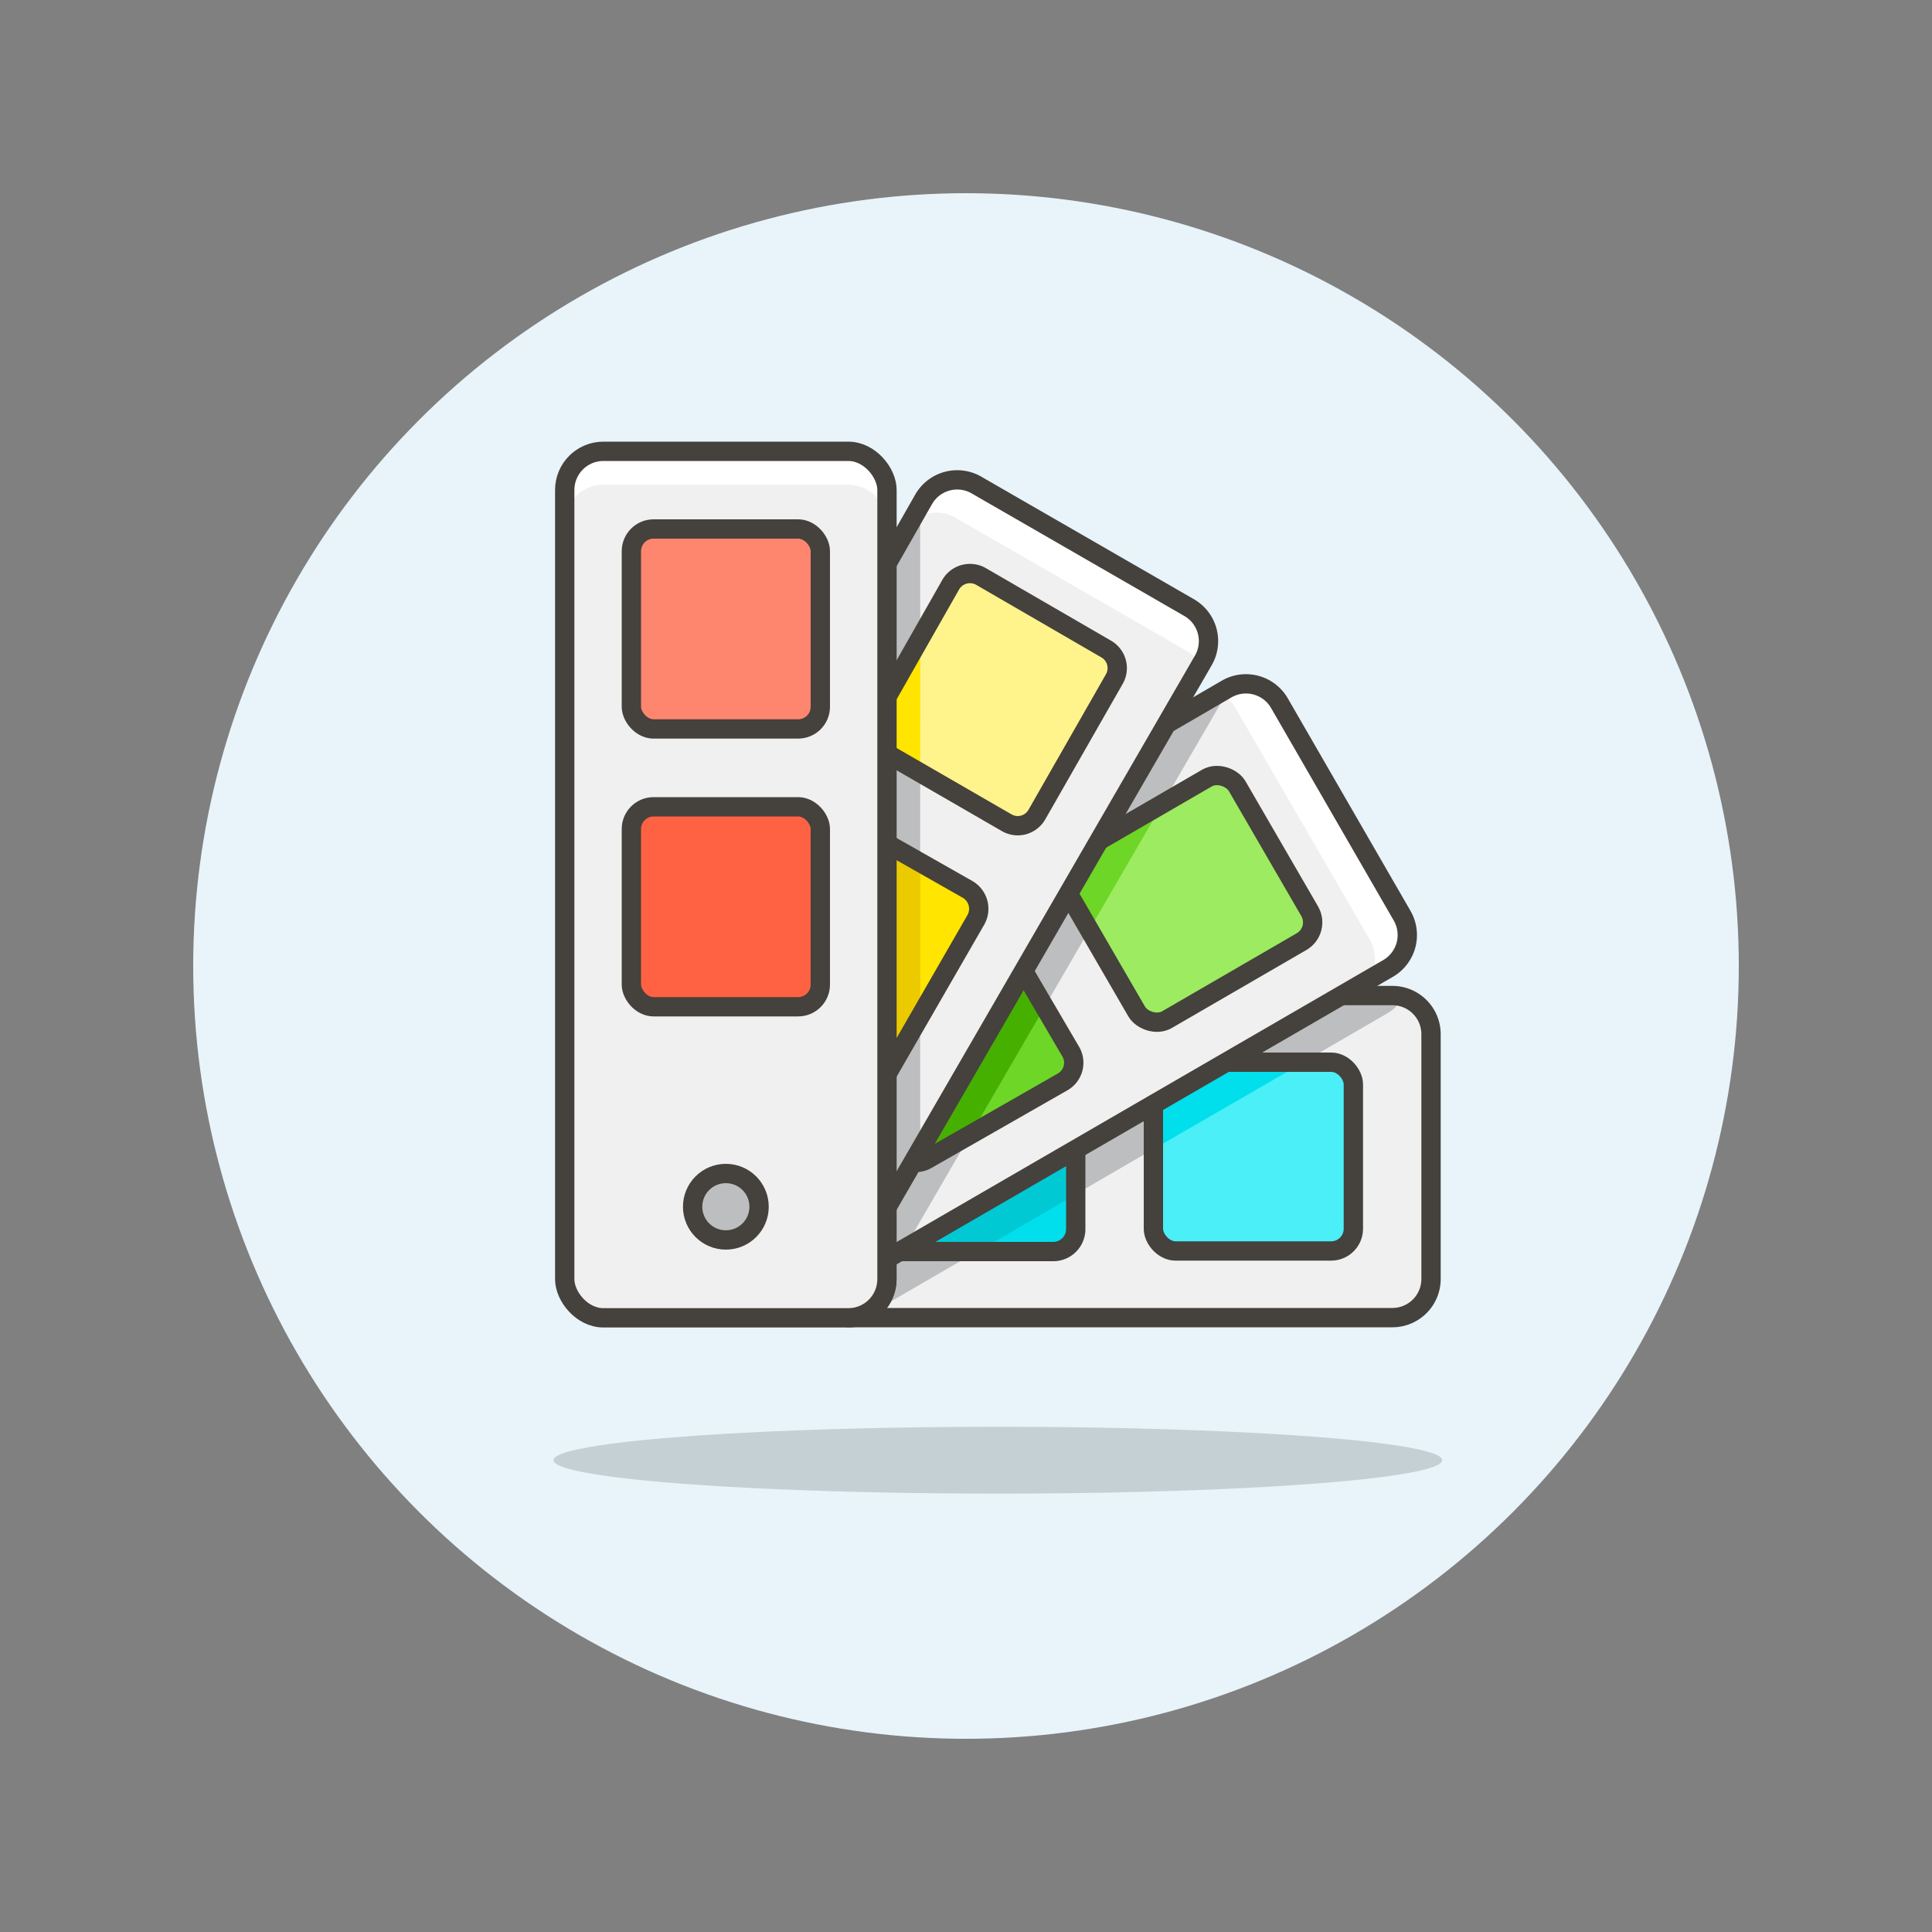
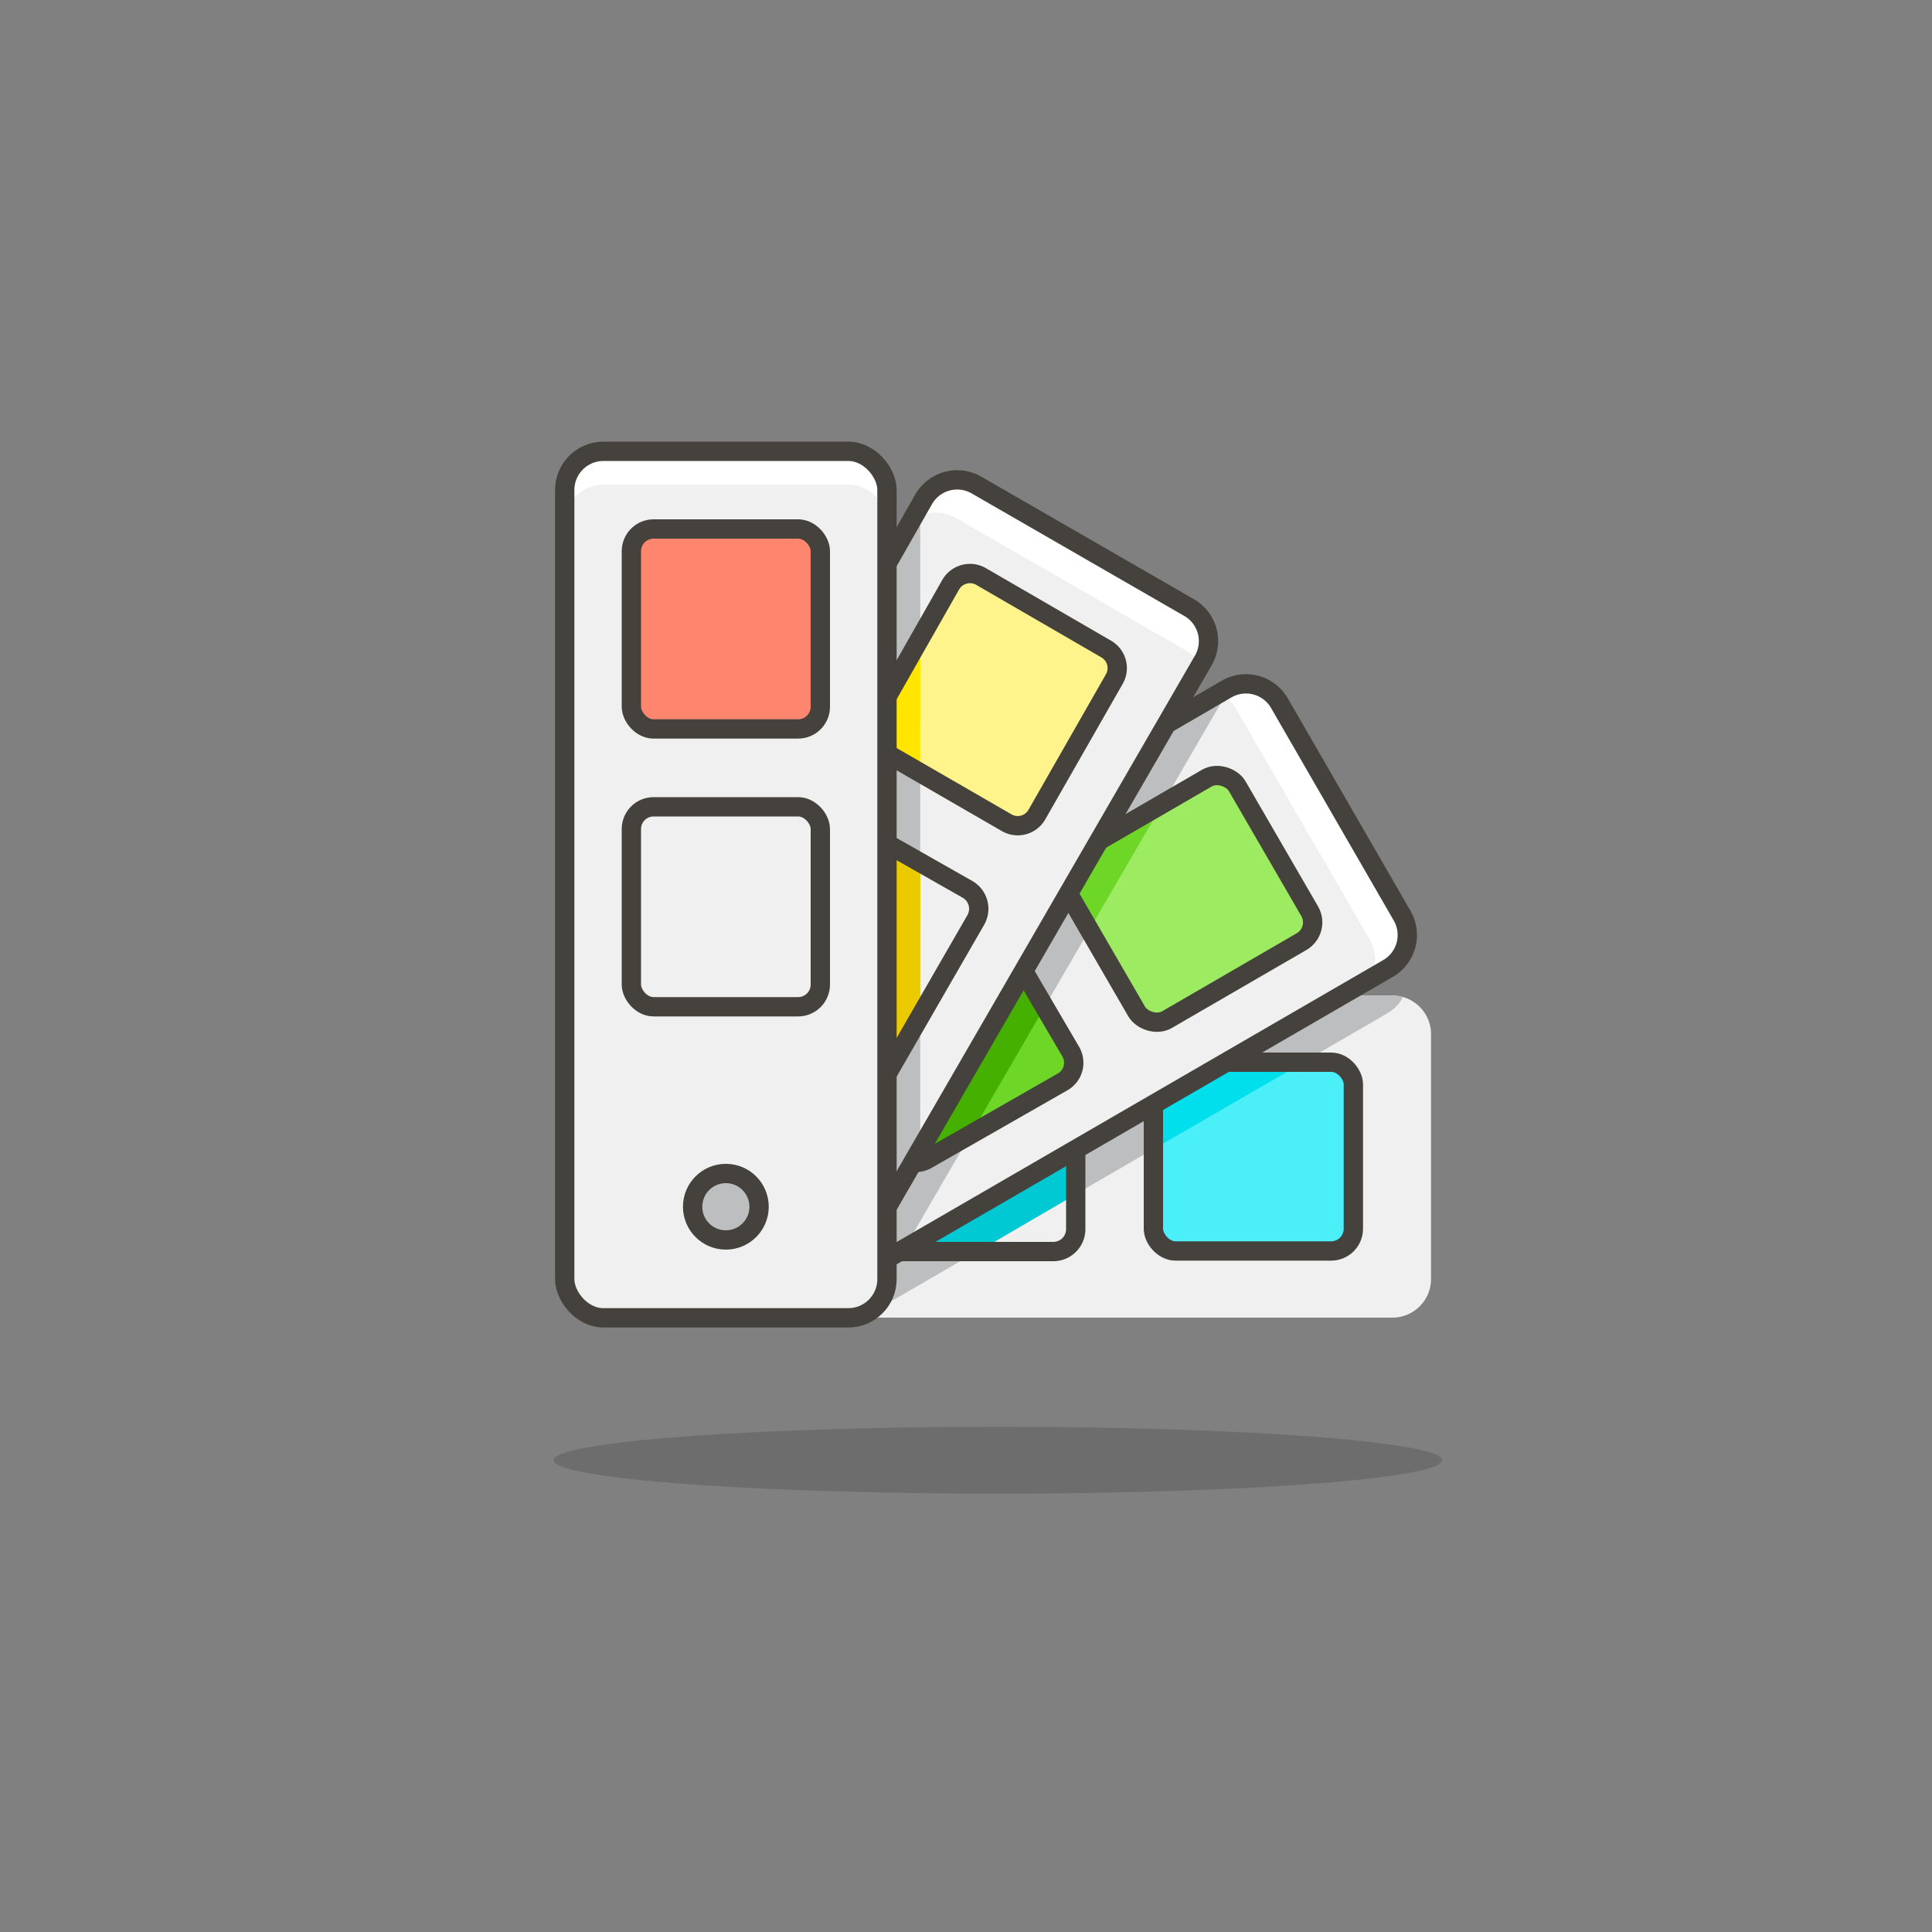
<svg xmlns="http://www.w3.org/2000/svg" id="Layer_1" data-name="Layer 1" viewBox="0 0 100 100">
  <rect x="0" y="0" width="100" height="100" fill="#808080" stroke="none" />
  <defs>
    <style>.cls-1{fill:#e8f4fa;}.cls-2{fill:#f0f0f0;}.cls-17,.cls-3{fill:#bdbec0;}.cls-4{fill:none;}.cls-17,.cls-4{stroke:#45413c;stroke-linejoin:round;}.cls-5{fill:#4aeff7;}.cls-6{fill:#00dfeb;}.cls-7{fill:#00c9d4;}.cls-8{fill:#fff;}.cls-9{fill:#9ceb60;}.cls-10{fill:#6dd627;}.cls-11{fill:#46b000;}.cls-12{fill:#fff48c;}.cls-13{fill:#ffe500;}.cls-14{fill:#ebcb00;}.cls-15{fill:#ff866e;}.cls-16{fill:#ff6242;}.cls-18{fill:#020202;opacity:0.15;}</style>
  </defs>
  <title>color-palette</title>
  <g id="_Group_" data-name="&lt;Group&gt;">
-     <circle class="cls-1" cx="50" cy="50" r="40" />
-   </g>
+     </g>
  <path class="cls-2" d="M72.07,51.53H45.9V66.2a2,2,0,0,1-2,2H72.07a2,2,0,0,0,2-2V53.54A2,2,0,0,0,72.07,51.53Z" />
  <path class="cls-3" d="M72.61,51.62a1.91,1.91,0,0,0-.54-.09H45.9V66.2a2,2,0,0,1-2,2h.77L71.84,52.43A2.06,2.06,0,0,0,72.61,51.62Z" />
-   <path class="cls-4" d="M72.07,51.53H45.9V66.2a2,2,0,0,1-2,2H72.07a2,2,0,0,0,2-2V53.54A2,2,0,0,0,72.07,51.53Z" />
  <rect class="cls-5" x="59.7" y="54.98" width="10.35" height="9.77" rx="1.15" ry="1.15" />
  <path class="cls-6" d="M59.7,56.13v3.35L67.45,55h-6.6A1.16,1.16,0,0,0,59.7,56.13Z" />
  <rect class="cls-4" x="59.7" y="54.98" width="10.35" height="9.77" rx="1.15" ry="1.15" />
-   <path class="cls-6" d="M45.9,55v9.78h8.63a1.16,1.16,0,0,0,1.15-1.15V56.13A1.16,1.16,0,0,0,54.53,55Z" />
  <path class="cls-7" d="M55.68,61.82V56.13A1.16,1.16,0,0,0,54.53,55H45.9v9.78h4.71Z" />
  <path class="cls-4" d="M45.9,55v9.78h8.63a1.16,1.16,0,0,0,1.15-1.15V56.13A1.16,1.16,0,0,0,54.53,55Z" />
  <path class="cls-2" d="M71.84,50.13a2,2,0,0,0,.73-2.74l-6.35-11a2,2,0,0,0-2.74-.72L45.9,45.89V65.16Z" />
  <path class="cls-8" d="M71.84,50.13a2,2,0,0,0,.73-2.74l-6.35-11a2,2,0,0,0-2.74-.72l-.33.18a2,2,0,0,1,.77.75l7,12.07a2,2,0,0,1,0,1.92Z" />
  <path class="cls-3" d="M63.48,35.71,45.9,45.89V65.16l.9-.52,16.83-29Z" />
  <path class="cls-4" d="M71.84,50.13a2,2,0,0,0,.73-2.74l-6.35-11a2,2,0,0,0-2.74-.72L45.9,45.89V65.16Z" />
  <rect class="cls-9" x="56.26" y="41.64" width="10.35" height="9.78" rx="1.15" ry="1.15" transform="translate(-15.05 37.08) rotate(-30.1)" />
-   <path class="cls-10" d="M55.08,45.89l1.3,2.24,3.79-6.52-4.67,2.7A1.16,1.16,0,0,0,55.08,45.89Z" />
+   <path class="cls-10" d="M55.08,45.89l1.3,2.24,3.79-6.52-4.67,2.7A1.16,1.16,0,0,0,55.08,45.89" />
  <rect class="cls-4" x="56.26" y="41.64" width="10.35" height="9.78" rx="1.15" ry="1.15" transform="translate(-15.05 37.08) rotate(-30.1)" />
  <path class="cls-10" d="M50,47.49,45.9,49.88v8.84l.49.84A1.15,1.15,0,0,0,48,60l7-4a1.14,1.14,0,0,0,.42-1.57L51.6,47.91A1.15,1.15,0,0,0,50,47.49Z" />
  <path class="cls-11" d="M50.29,58.63l3.77-6.49L51.6,47.91A1.15,1.15,0,0,0,50,47.49L45.9,49.88v8.84l.49.84A1.15,1.15,0,0,0,48,60Z" />
  <path class="cls-4" d="M50,47.49,45.9,49.88v8.84l.49.84A1.15,1.15,0,0,0,48,60l7-4a1.14,1.14,0,0,0,.42-1.57L51.6,47.91A1.15,1.15,0,0,0,50,47.49Z" />
  <path class="cls-2" d="M62.28,34.19a2,2,0,0,0-.73-2.74l-11-6.34a2,2,0,0,0-2.74.73L45.9,29.19V62.5Z" />
  <polygon class="cls-3" points="47.63 26.21 45.9 29.2 45.9 62.5 47.63 59.52 47.63 26.21" />
  <path class="cls-8" d="M49.46,26.8l12,6.91a2,2,0,0,1,.71.71l.14-.23a2,2,0,0,0-.73-2.74l-11-6.34a2,2,0,0,0-2.74.73L47.17,27A2,2,0,0,1,49.46,26.8Z" />
  <polygon class="cls-8" points="45.9 62.39 45.9 62.5 46.67 61.16 45.9 62.39" />
  <path class="cls-4" d="M62.28,34.19a2,2,0,0,0-.73-2.74l-11-6.34a2,2,0,0,0-2.74.73L45.9,29.19V62.5Z" />
  <path class="cls-12" d="M45.9,36.08V39l6.2,3.58a1.14,1.14,0,0,0,1.57-.42l4-7a1.14,1.14,0,0,0-.42-1.57l-6.47-3.75a1.15,1.15,0,0,0-1.57.42Z" />
  <polygon class="cls-13" points="47.63 33.1 45.9 36.09 45.9 39.01 47.63 40.01 47.63 33.1" />
  <polygon class="cls-13" points="47.63 33.1 45.9 36.09 45.9 37.73 47.63 37.27 47.63 33.1" />
-   <path class="cls-13" d="M45.9,55.61l4.61-8a1.16,1.16,0,0,0-.42-1.57L45.9,43.66Z" />
  <polygon class="cls-14" points="47.63 44.66 45.9 43.66 45.9 55.61 47.63 52.63 47.63 44.66" />
  <polygon class="cls-14" points="47.63 44.66 45.9 43.66 45.9 48.25 47.63 47.79 47.63 44.66" />
  <path class="cls-4" d="M45.9,55.61l4.61-8a1.16,1.16,0,0,0-.42-1.57L45.9,43.66Z" />
  <path class="cls-4" d="M45.9,36.08V39l6.2,3.58a1.14,1.14,0,0,0,1.57-.42l4-7a1.14,1.14,0,0,0-.42-1.57l-6.47-3.75a1.15,1.15,0,0,0-1.57.42Z" />
  <rect class="cls-2" x="29.23" y="23.36" width="16.68" height="44.85" rx="2" ry="2" />
  <path class="cls-8" d="M43.9,23.36H31.23a2,2,0,0,0-2,2v1.73a2,2,0,0,1,2-2H43.9a2,2,0,0,1,2,2V25.36A2,2,0,0,0,43.9,23.36Z" />
  <rect class="cls-4" x="29.23" y="23.36" width="16.68" height="44.85" rx="2" ry="2" />
  <rect class="cls-15" x="32.68" y="27.38" width="9.78" height="10.35" rx="1.15" ry="1.15" />
  <rect class="cls-4" x="32.68" y="27.38" width="9.78" height="10.35" rx="1.15" ry="1.15" />
-   <rect class="cls-16" x="32.68" y="41.76" width="9.78" height="10.35" rx="1.15" ry="1.15" />
  <rect class="cls-4" x="32.68" y="41.76" width="9.78" height="10.35" rx="1.15" ry="1.15" />
  <circle class="cls-17" cx="37.57" cy="62.46" r="1.72" />
  <ellipse class="cls-18" cx="51.65" cy="75.58" rx="23" ry="1.73" />
</svg>